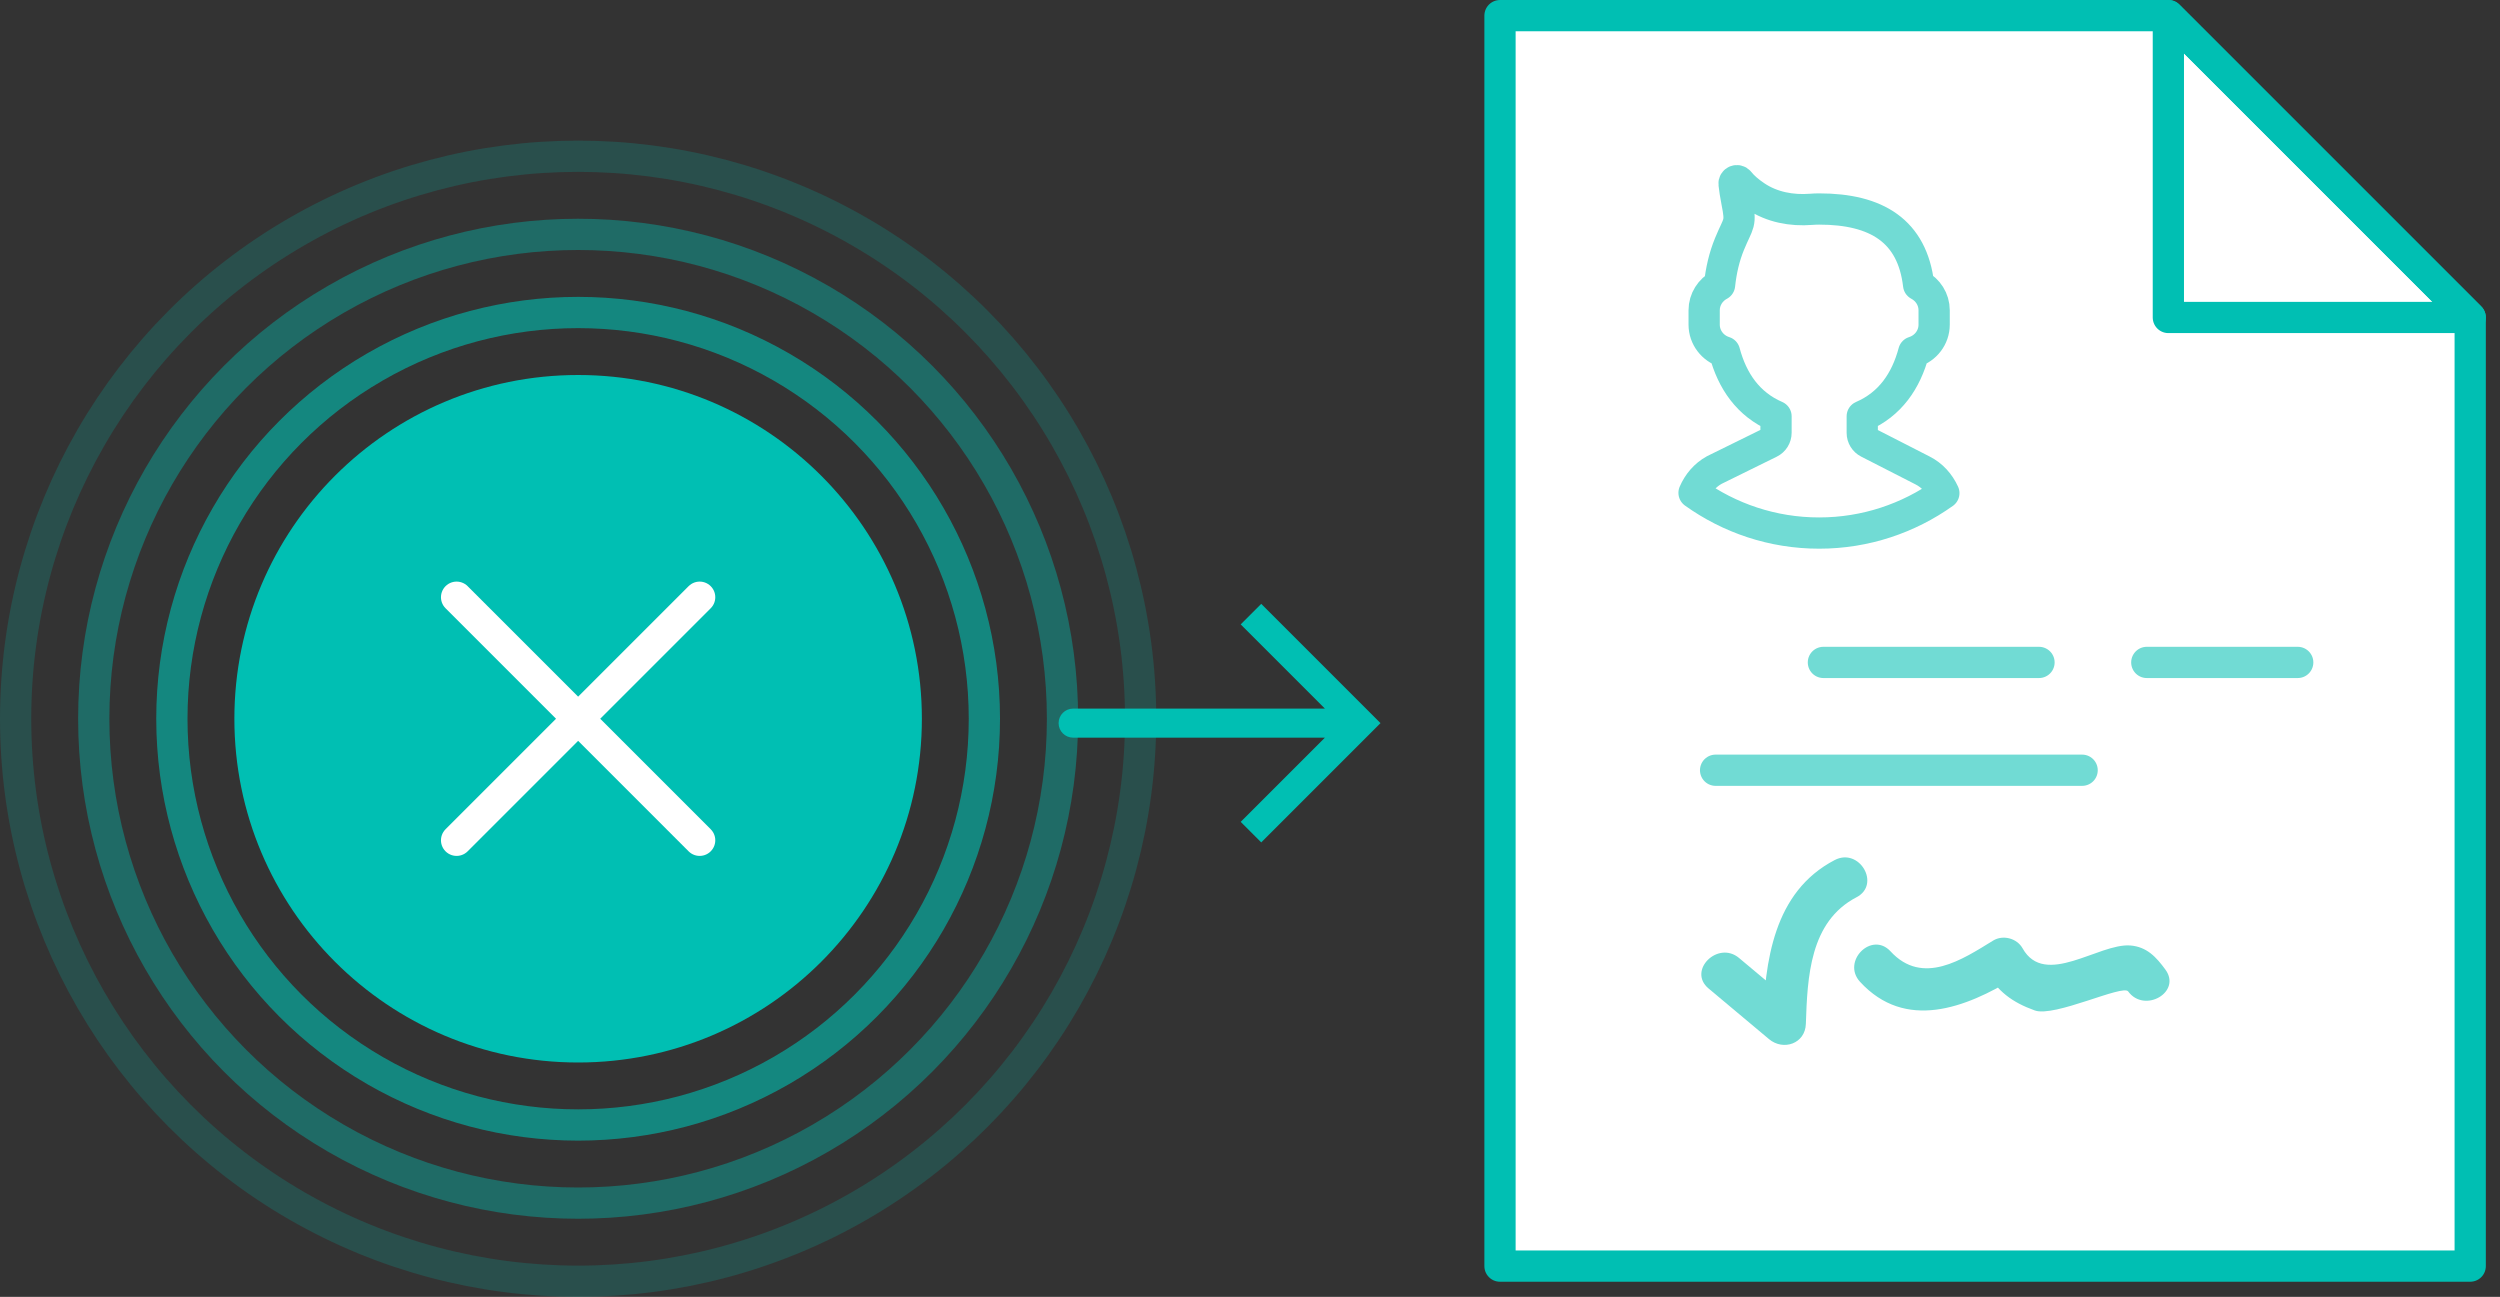
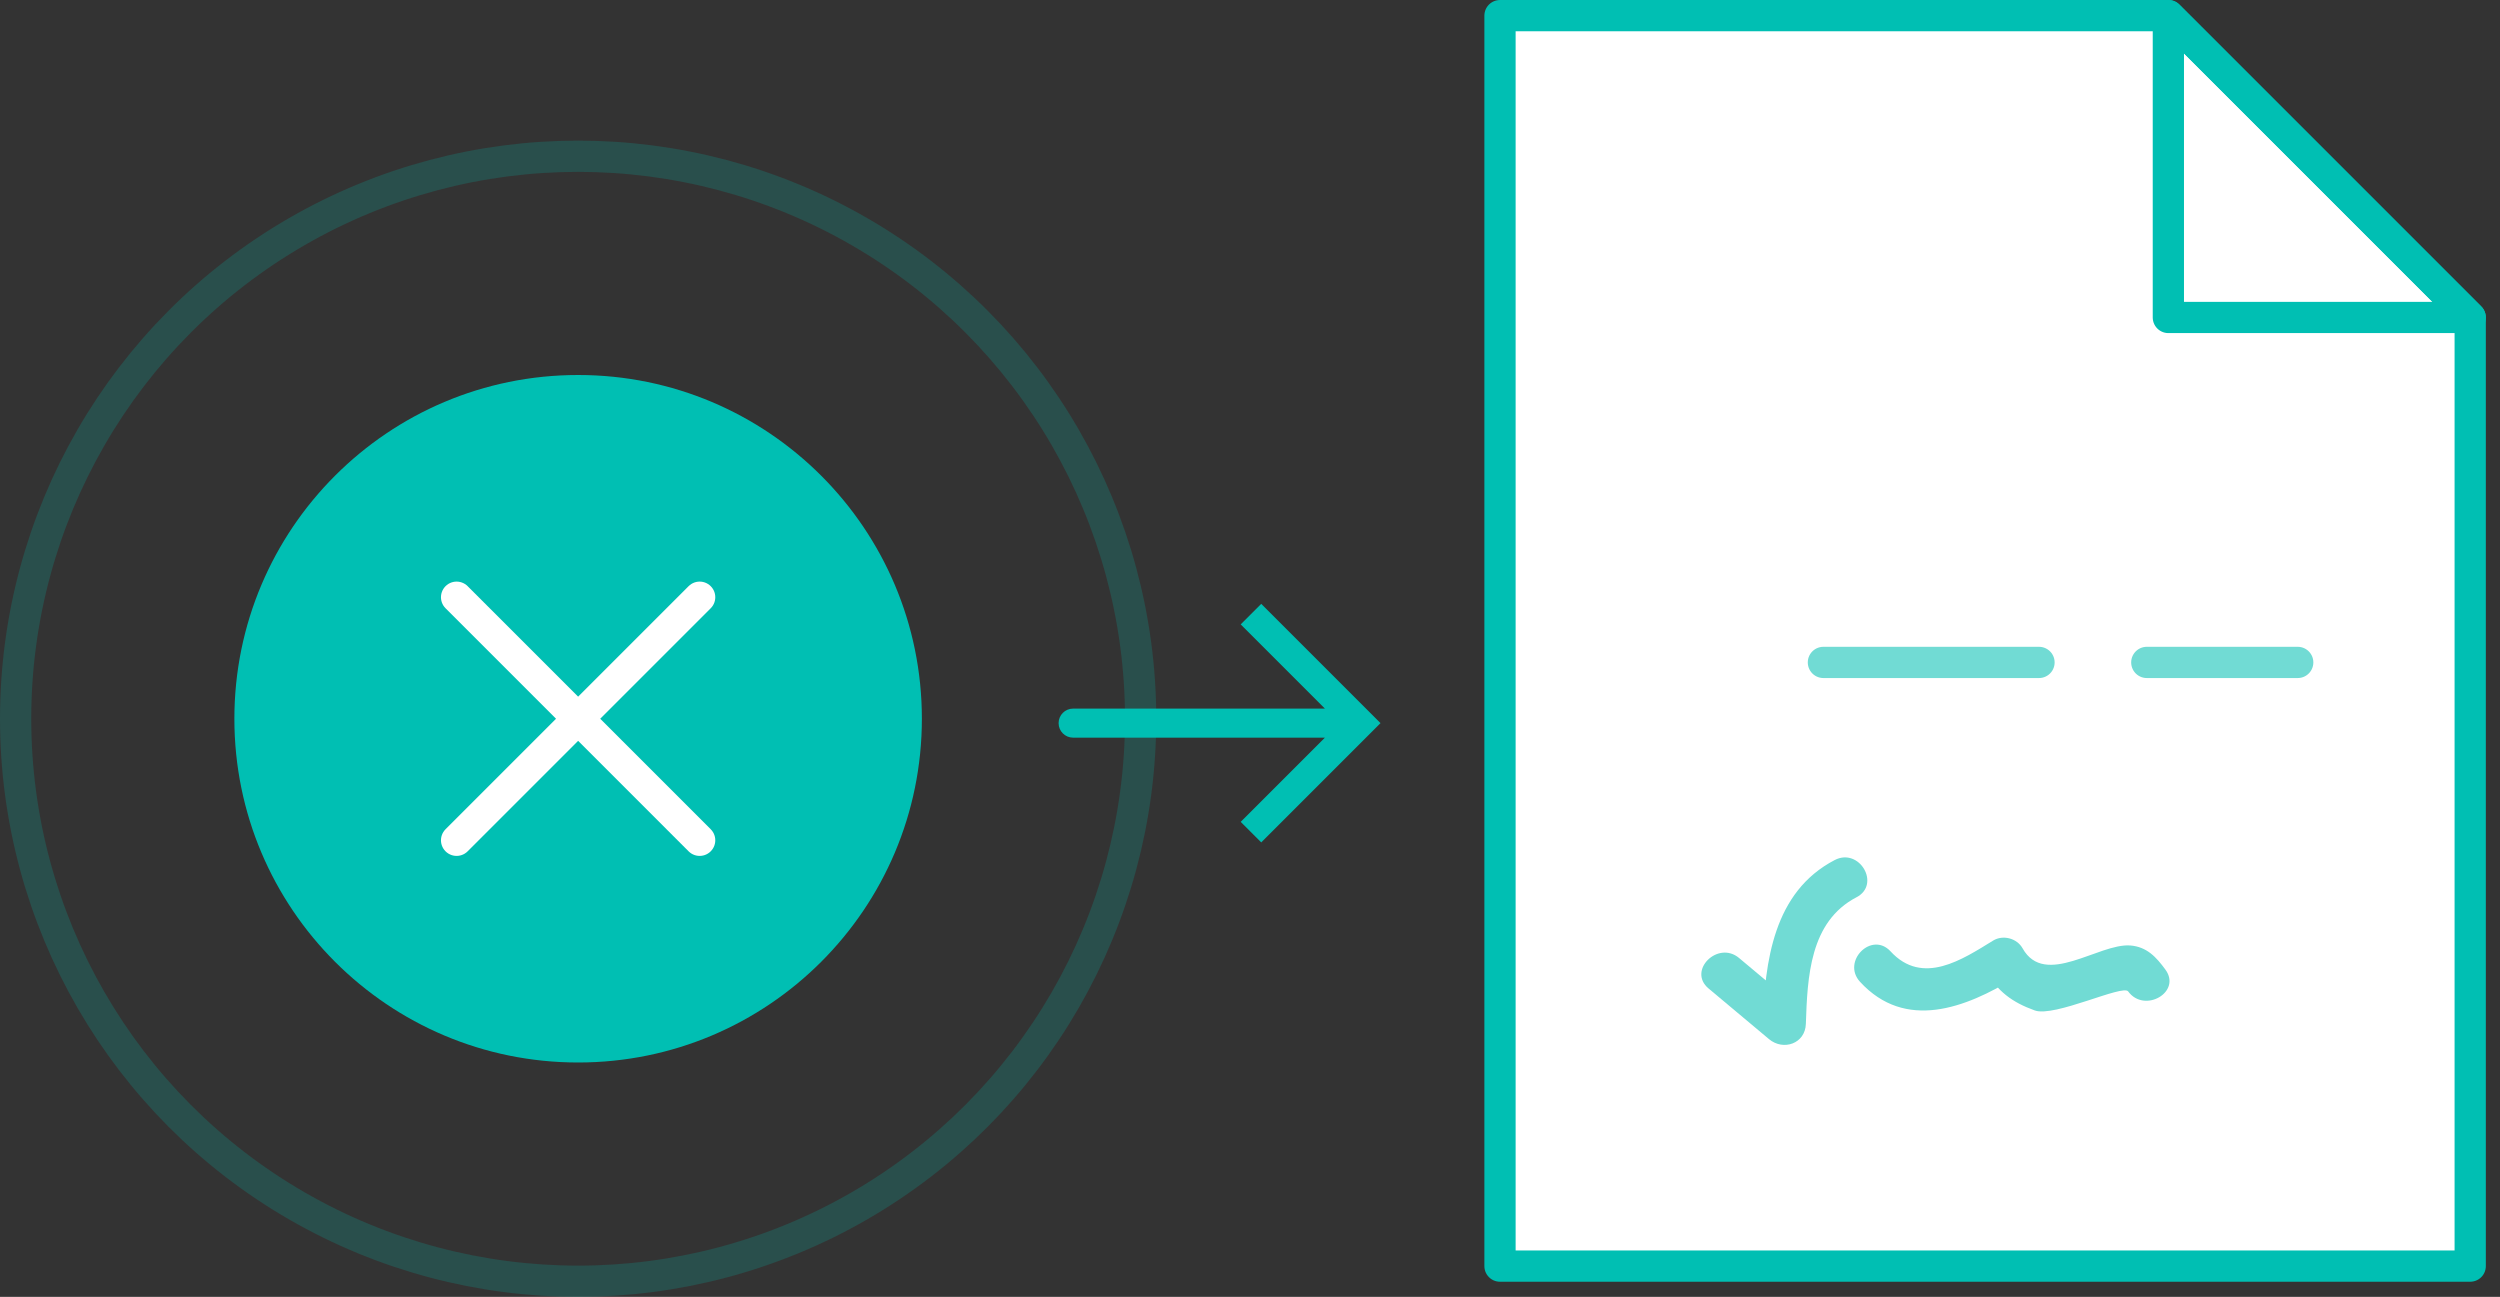
<svg xmlns="http://www.w3.org/2000/svg" width="160px" height="83px" viewBox="0 0 160 83" version="1.1">
  <rect x="0" y="0" width="160" height="83" fill="#333333" stroke="none" />
  <title>process</title>
  <desc>Created with Sketch.</desc>
  <defs />
  <g id="Final-Website-Designs" stroke="none" stroke-width="1" fill="none" fill-rule="evenodd">
    <g id="Artboard" transform="translate(-868, -291)">
      <g id="&gt;-03" transform="translate(822, 160)">
        <g id="process" transform="translate(47, 132)">
          <g id="illustration" transform="translate(95, 0)">
            <g id="Group-11">
              <polygon id="Path" stroke="#00BFB3" stroke-width="2" fill="#FFFFFF" stroke-linejoin="round" points="62.093 19.318 42.775 0 0 0 0 80.031 62.093 80.031" />
              <polygon id="Path" stroke="#00BFB3" stroke-width="2" stroke-linejoin="round" points="42.775 0 42.775 19.318 62.093 19.318" />
-               <path d="M13.798,48.295 L37.256,48.295" id="Path" stroke="#71DBD4" stroke-width="2" stroke-linecap="round" stroke-linejoin="round" />
              <path d="M41.395,41.395 L51.054,41.395" id="Path" stroke="#71DBD4" stroke-width="2" stroke-linecap="round" stroke-linejoin="round" />
              <path d="M20.698,41.395 L34.496,41.395" id="Path" stroke="#71DBD4" stroke-width="2" stroke-linecap="round" stroke-linejoin="round" />
              <path d="M21.422,54.043 C17.496,56.085 16.95,60.545 16.815,64.53 C17.6,64.204 18.385,63.879 19.17,63.553 C17.88,62.473 16.59,61.392 15.298,60.31 C13.945,59.176 11.981,61.118 13.347,62.262 C14.639,63.342 15.929,64.424 17.219,65.506 C18.133,66.27 19.532,65.797 19.575,64.53 C19.675,61.54 19.82,57.985 22.814,56.426 C24.394,55.604 22.998,53.222 21.422,54.043" id="Fill-101" fill="#71DBD4" fill-rule="nonzero" />
              <path d="M23.045,61.839 C25.945,64.992 29.792,63.519 32.951,61.581 C32.322,61.416 31.692,61.252 31.063,61.086 C31.828,62.446 32.771,63.145 34.226,63.669 C35.48,64.122 39.865,61.986 40.203,62.451 C41.242,63.872 43.639,62.498 42.588,61.057 C42.003,60.258 41.401,59.592 40.334,59.51 C38.324,59.36 34.873,62.235 33.446,59.694 C33.085,59.048 32.192,58.809 31.559,59.198 C29.605,60.397 27.051,62.121 24.996,59.888 C23.789,58.575 21.842,60.531 23.045,61.839" id="Fill-102" fill="#71DBD4" fill-rule="nonzero" />
-               <path d="M27.035,29.104 L23.571,27.333 C23.333,27.213 23.184,26.969 23.184,26.704 L23.184,25.643 C24.963,24.877 25.985,23.388 26.482,21.527 C27.233,21.294 27.785,20.601 27.785,19.777 L27.785,18.857 C27.785,18.153 27.379,17.545 26.793,17.236 C26.388,13.776 24.1,12.376 20.425,12.376 C20.251,12.376 20.081,12.383 19.913,12.397 C18.664,12.496 17.4,12.26 16.361,11.56 C15.929,11.269 15.565,10.96 15.309,10.636 C15.192,10.488 14.959,10.582 14.981,10.77 C15.018,11.091 15.072,11.467 15.154,11.876 C15.458,13.404 15.276,13.18 14.686,14.621 C14.359,15.418 14.149,16.303 14.051,17.24 C13.469,17.549 13.066,18.156 13.066,18.857 L13.066,19.777 C13.066,20.601 13.618,21.294 14.368,21.527 C14.865,23.388 15.888,24.877 17.665,25.643 L17.665,26.696 C17.665,26.966 17.513,27.212 17.27,27.331 L13.718,29.08 C13.118,29.409 12.682,29.934 12.419,30.542 C14.677,32.156 17.437,33.116 20.425,33.116 C23.402,33.116 26.151,32.164 28.406,30.561 C28.124,29.945 27.663,29.418 27.035,29.104 L27.035,29.104 Z" id="Stroke-105" stroke="#71DBD4" stroke-width="2" stroke-linecap="round" stroke-linejoin="round" />
            </g>
          </g>
          <g id="Group-4" transform="translate(0, 9)">
            <circle id="Oval" fill="#00BFB3" cx="36" cy="36" r="22" />
-             <circle id="Oval" stroke-opacity="0.6" stroke="#00BFB3" stroke-width="2" cx="36" cy="36" r="26" />
-             <circle id="Oval" stroke-opacity="0.4" stroke="#00BFB3" stroke-width="2" cx="36" cy="36" r="31" />
            <circle id="Oval" stroke-opacity="0.2" stroke="#00BFB3" stroke-width="2" cx="36" cy="36" r="36" />
            <path d="M43.778,28.222 L28.222,43.778 M43.778,43.778 L28.222,28.222" id="Stroke-265" stroke="#FFFFFF" stroke-width="2" stroke-linecap="round" stroke-linejoin="round" />
          </g>
          <path d="M78.758,51.599 L84.397,45.96 L67.68,45.96 C67.305,45.96 67,45.656 67,45.28 C67,44.904 67.305,44.6 67.68,44.6 L84.397,44.6 L78.758,38.961 L79.719,38 L86.999,45.28 L79.719,52.56 L78.758,51.599 Z" id="Right" stroke="#00BFB3" stroke-width="0.5" fill="#00BFB3" />
        </g>
      </g>
    </g>
  </g>
</svg>